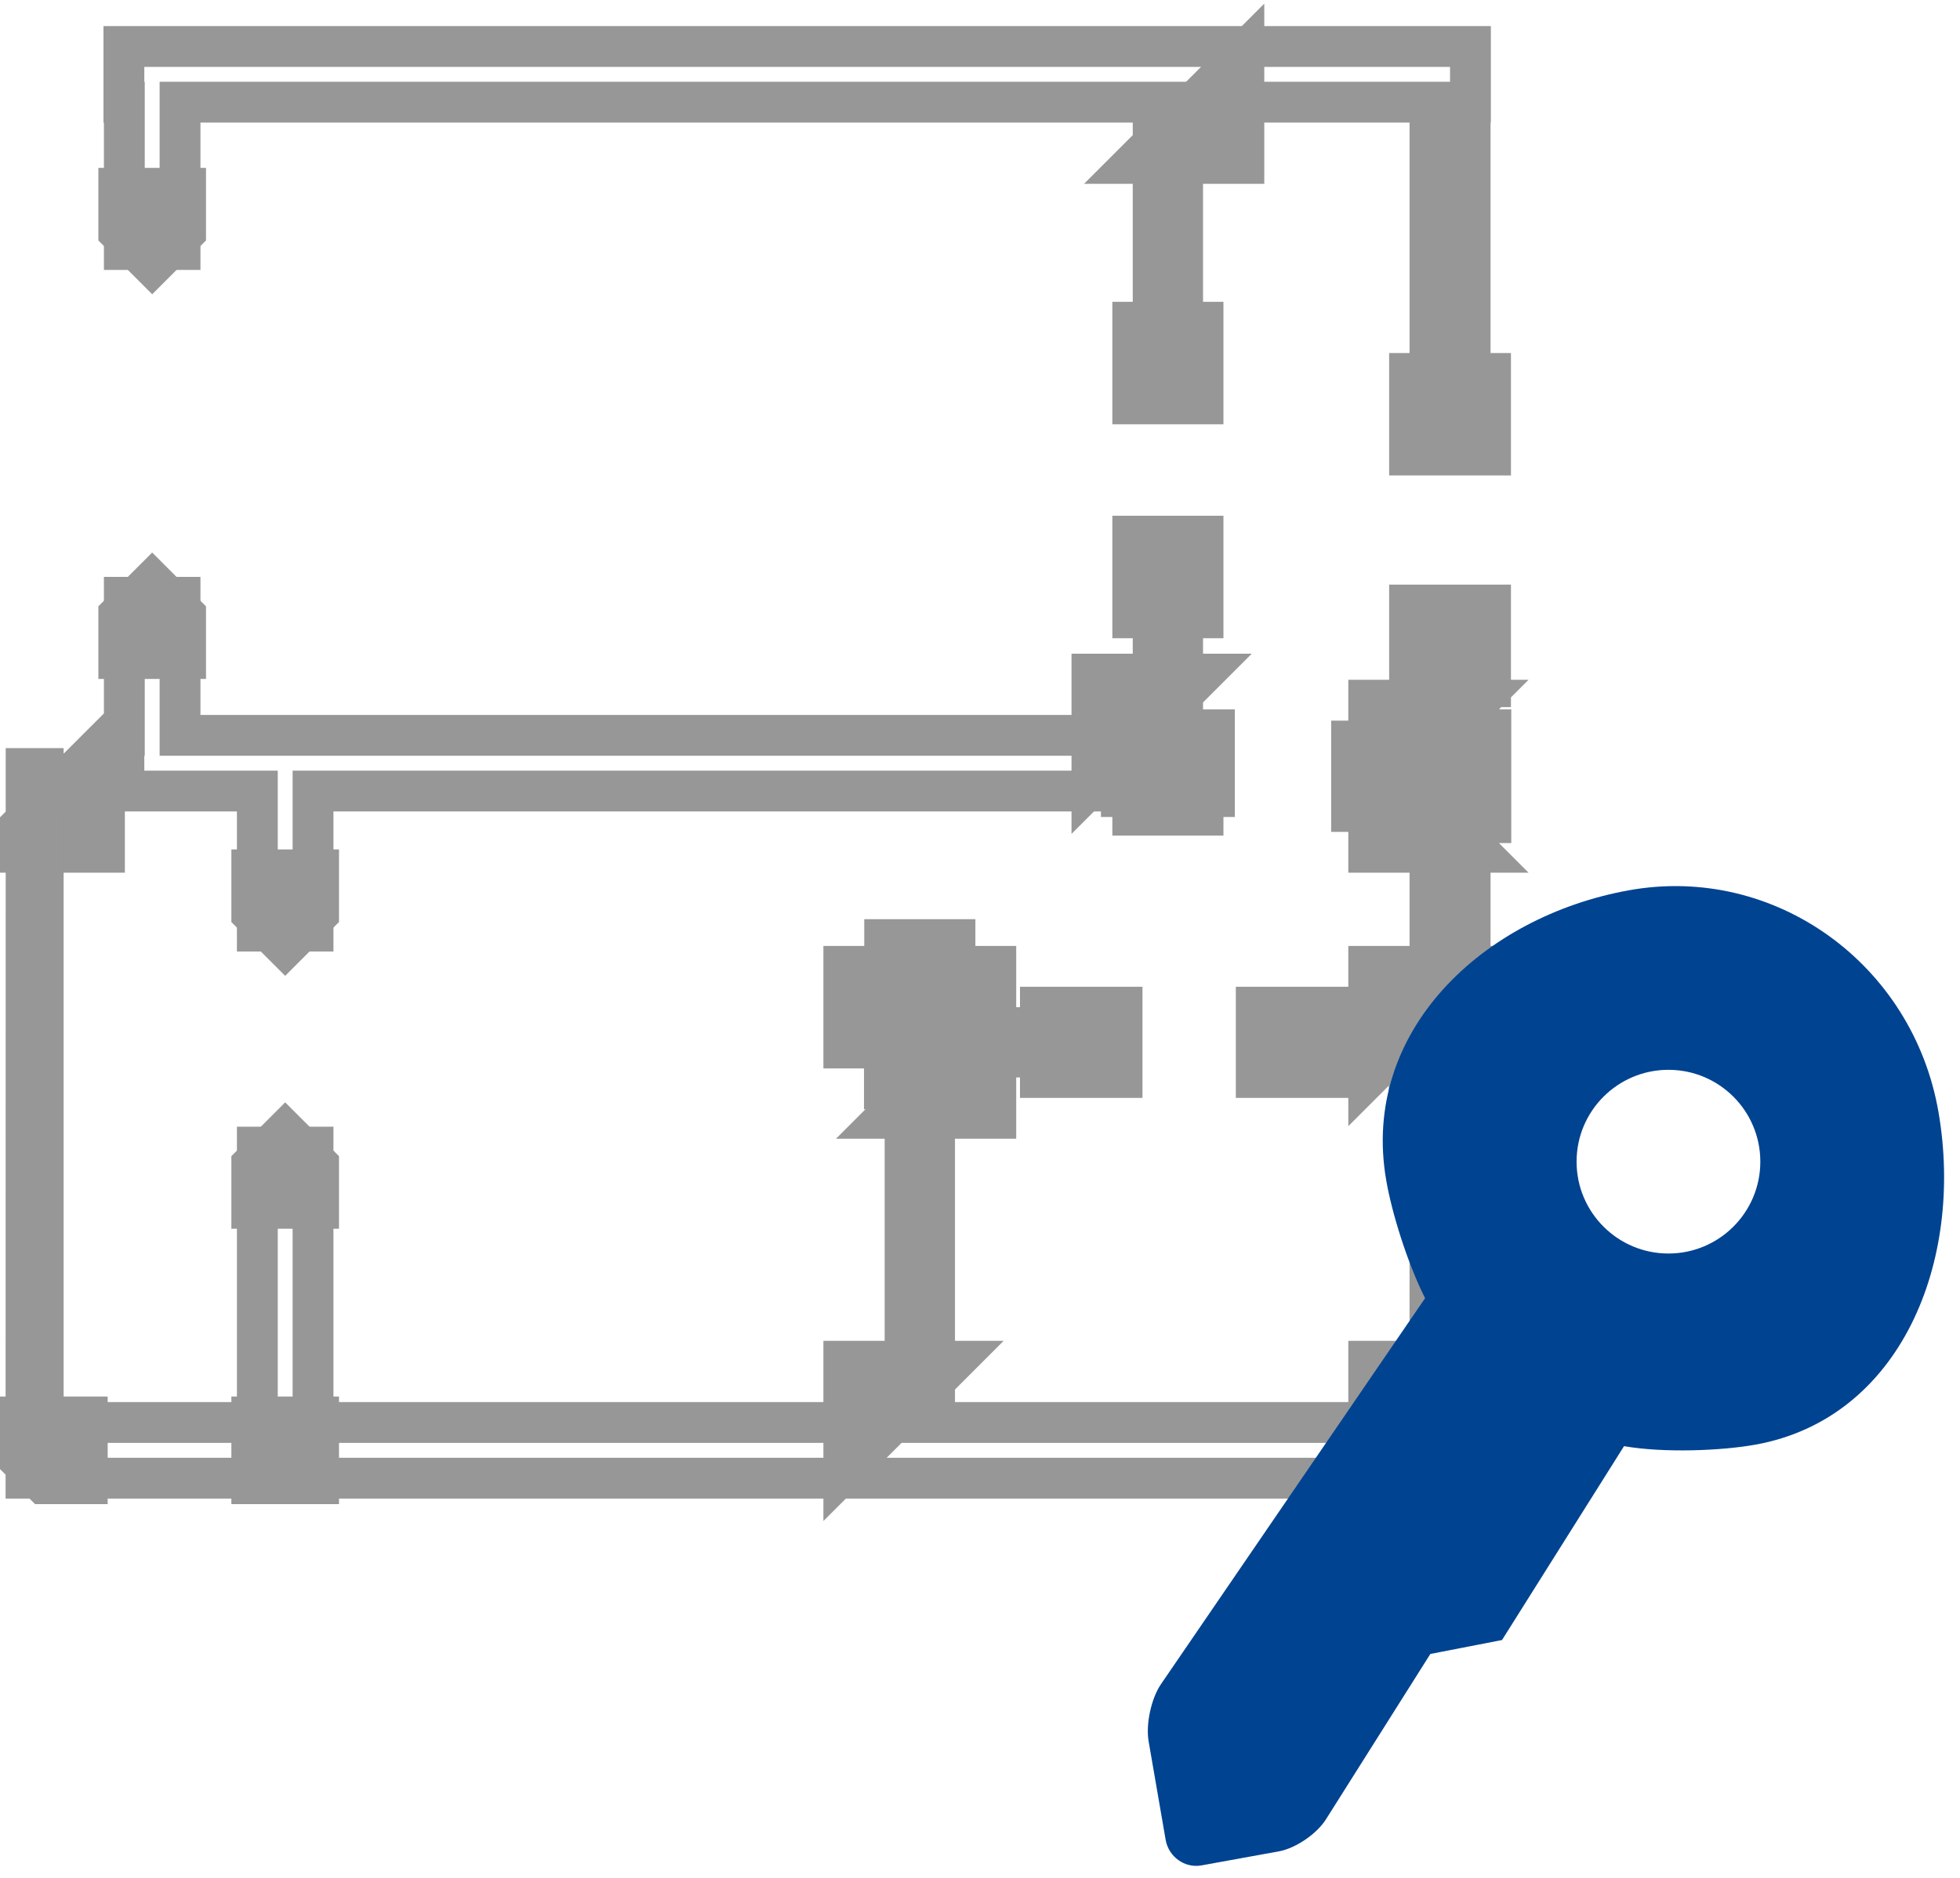
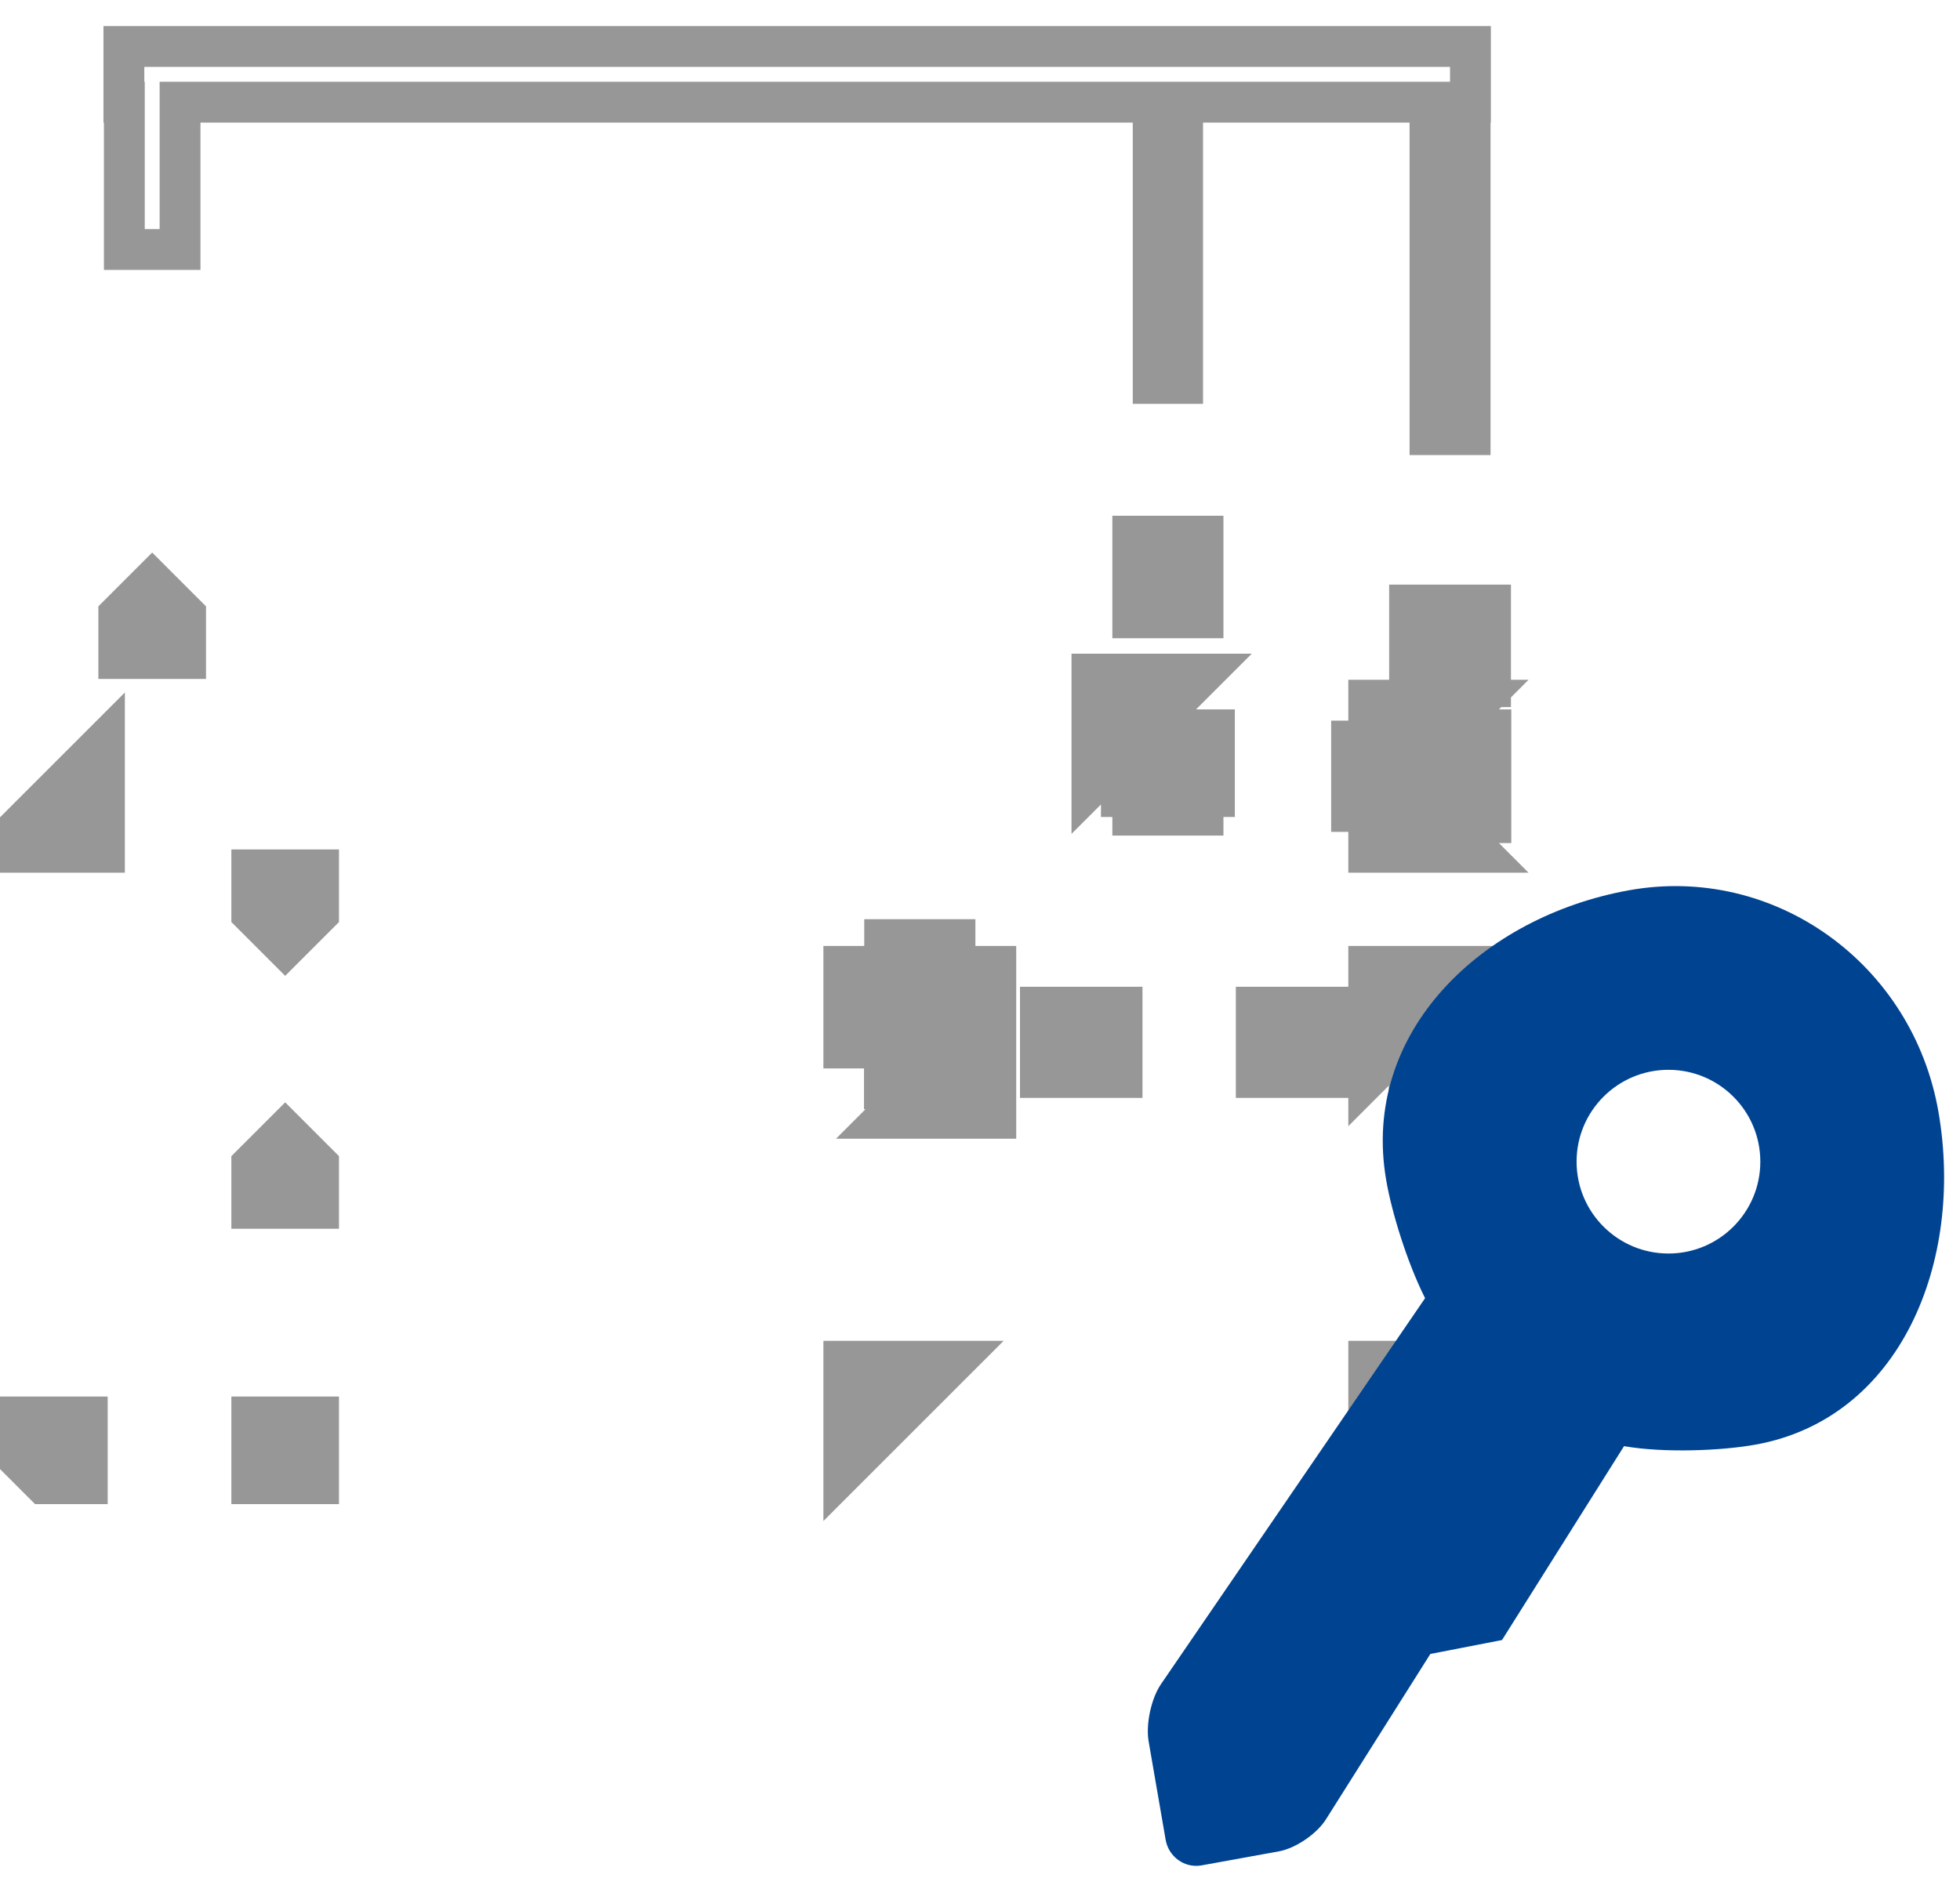
<svg xmlns="http://www.w3.org/2000/svg" xmlns:xlink="http://www.w3.org/1999/xlink" width="48px" height="46px" viewBox="0 0 48 46" version="1.1">
  <title>Group 13</title>
  <desc>Created with Sketch.</desc>
  <defs>
    <path d="M3.885,1.364 L3.885,4.973 L2.521,4.973 L2.521,1.364 L2.51,1.364 L2.51,0 L35.487,0 L35.487,1.364 L35.479,1.364 L35.479,9.508 L34.496,9.508 L34.496,1.364 L28.438,1.364 L28.438,8.254 L27.717,8.254 L27.717,1.364 L3.885,1.364 Z" id="path-1" />
-     <path d="M5.778,33.706 L5.778,26.96 L7.142,26.96 L7.142,33.706 L21.641,33.706 L21.641,24.755 L21.635,24.755 L21.635,24.033 L21.641,24.033 L21.641,22.377 L22.363,22.377 L22.363,24.033 L26.455,24.033 L26.455,24.755 L22.363,24.755 L22.363,33.706 L34.496,33.706 L34.496,24.755 L30.741,24.755 L30.741,24.033 L34.496,24.033 L34.496,18.238 L33.076,18.238 L33.076,17.513 L34.496,17.513 L34.496,14.182 L35.479,14.182 L35.479,17.513 L35.487,17.513 L35.487,18.238 L35.479,18.238 L35.479,24.033 L35.487,24.033 L35.487,24.755 L35.479,24.755 L35.479,33.706 L35.487,33.706 L35.487,35.07 L35.479,35.07 L35.479,35.139 L34.496,35.139 L34.496,35.07 L0.113,35.07 L0.113,33.706 L0.116,17.687 L0.534,17.687 L0.534,17.82 L2.51,17.82 L2.51,16.874 L2.521,16.874 L2.521,13.492 L3.885,13.492 L3.885,16.874 L27.717,16.874 L27.717,12.495 L28.438,12.495 L28.438,18.329 L27.717,18.329 L27.717,18.238 L7.142,18.238 L7.142,21.669 L5.778,21.669 L5.778,18.238 L2.51,18.238 L0.534,18.238 L0.534,33.706 L5.778,33.706 Z" id="path-2" />
  </defs>
  <g id="object_n/construction_reports" stroke="none" stroke-width="1" fill="none" fill-rule="evenodd">
    <g id="lk" transform="translate(-121, -440)" fill-rule="nonzero">
      <g id="Group-13" transform="translate(121.278, 440.855)">
        <g id="Group-14" transform="translate(0.246, 0.284)" stroke="#979797">
          <g id="Combined-Shape">
-             <path stroke-width="2" d="M28.438,8.254 L27.717,8.254 L27.717,7.254 L28.438,7.254 L28.438,8.254 Z M35.479,9.508 L34.496,9.508 L34.496,8.508 L35.479,8.508 L35.479,9.508 Z M3.521,3.973 L3.521,4.337 L3.203,4.655 L2.885,4.337 L2.885,3.973 L3.521,3.973 Z M29.438,2.364 L28.438,2.364 L29.438,1.364 L29.438,2.364 Z" stroke-linejoin="square" />
            <use stroke-width="1" xlink:href="#path-1" />
          </g>
          <g id="Combined-Shape">
            <path stroke-width="2" d="M6.778,34.07 L6.778,34.706 L6.142,34.706 L6.142,34.07 L6.778,34.07 Z M1.113,34.706 L0.749,34.706 L0.113,34.07 L1.113,34.07 L1.113,34.706 Z M6.778,20.669 L6.778,21.033 L6.46,21.351 L6.142,21.033 L6.142,20.669 L6.778,20.669 Z M27.438,17.238 L28.717,17.238 L28.717,17.874 L27.438,17.874 L27.438,17.238 Z M28.438,18.329 L27.717,18.329 L27.717,17.329 L28.438,17.329 L28.438,18.329 Z M27.717,12.495 L28.438,12.495 L28.438,13.495 L27.717,13.495 L27.717,12.495 Z M2.885,14.492 L2.885,14.128 L3.203,13.81 L3.521,14.128 L3.521,14.492 L2.885,14.492 Z M35.479,35.139 L34.496,35.139 L34.496,34.139 L35.479,34.139 L35.479,35.139 Z M35.487,33.706 L35.487,35.07 L34.487,35.07 L34.487,33.706 L35.487,33.706 Z M35.487,24.033 L35.487,24.755 L34.487,24.755 L34.487,24.033 L35.487,24.033 Z M34.479,18.513 L34.479,17.238 L35.487,17.238 L35.487,18.513 L34.479,18.513 Z M34.496,14.182 L35.479,14.182 L35.479,15.182 L34.496,15.182 L34.496,14.182 Z M33.076,18.238 L33.076,17.513 L34.076,17.513 L34.076,18.238 L33.076,18.238 Z M30.741,24.755 L30.741,24.033 L31.741,24.033 L31.741,24.755 L30.741,24.755 Z M21.635,23.755 L22.641,23.755 L22.641,25.033 L21.635,25.033 L21.635,23.755 Z M26.455,24.033 L26.455,24.755 L25.455,24.755 L25.455,24.033 L26.455,24.033 Z M21.641,22.377 L22.363,22.377 L22.363,23.377 L21.641,23.377 L21.641,22.377 Z M6.142,27.96 L6.142,27.596 L6.46,27.278 L6.778,27.596 L6.778,27.96 L6.142,27.96 Z M20.641,32.706 L21.641,32.706 L20.641,33.706 L20.641,32.706 Z M20.641,23.033 L21.641,23.033 L21.641,24.033 L20.641,24.033 L20.641,23.033 Z M23.363,23.033 L23.363,24.033 L22.363,23.033 L23.363,23.033 Z M23.363,25.755 L22.363,25.755 L23.363,24.755 L23.363,25.755 Z M33.496,32.706 L34.496,32.706 L33.496,33.706 L33.496,32.706 Z M33.496,23.033 L34.496,23.033 L33.496,24.033 L33.496,23.033 Z M33.496,19.238 L33.496,18.238 L34.496,19.238 L33.496,19.238 Z M33.496,16.513 L34.496,16.513 L33.496,17.513 L33.496,16.513 Z M26.717,15.874 L27.717,15.874 L26.717,16.874 L26.717,15.874 Z M1.534,19.238 L0.534,19.238 L1.534,18.238 L1.534,19.238 Z" stroke-linejoin="square" />
            <use stroke-width="1" xlink:href="#path-2" />
          </g>
        </g>
        <g id="Key/-small-on" transform="translate(26.89, 20.439)" fill="#004391">
          <path d="M20.306,5.952 C20.934,9.6 19.386,13.449 15.826,14.093 C14.993,14.244 13.585,14.301 12.604,14.131 L9.616,18.88 L7.861,19.221 L5.303,23.274 C5.078,23.631 4.558,23.984 4.148,24.057 L2.253,24.401 C1.843,24.472 1.45,24.19 1.378,23.771 L0.961,21.358 C0.89,20.94 1.025,20.31 1.264,19.961 L7.732,10.506 C7.289,9.623 6.912,8.395 6.779,7.61 C6.15,3.963 9.157,1.158 12.72,0.515 C16.281,-0.129 19.677,2.307 20.306,5.952 Z M13.692,9.412 C14.935,9.412 15.942,8.404 15.942,7.162 C15.942,5.919 14.935,4.912 13.692,4.912 C12.45,4.912 11.442,5.919 11.442,7.162 C11.442,8.404 12.45,9.412 13.692,9.412 Z" id="key" />
        </g>
      </g>
    </g>
  </g>
</svg>